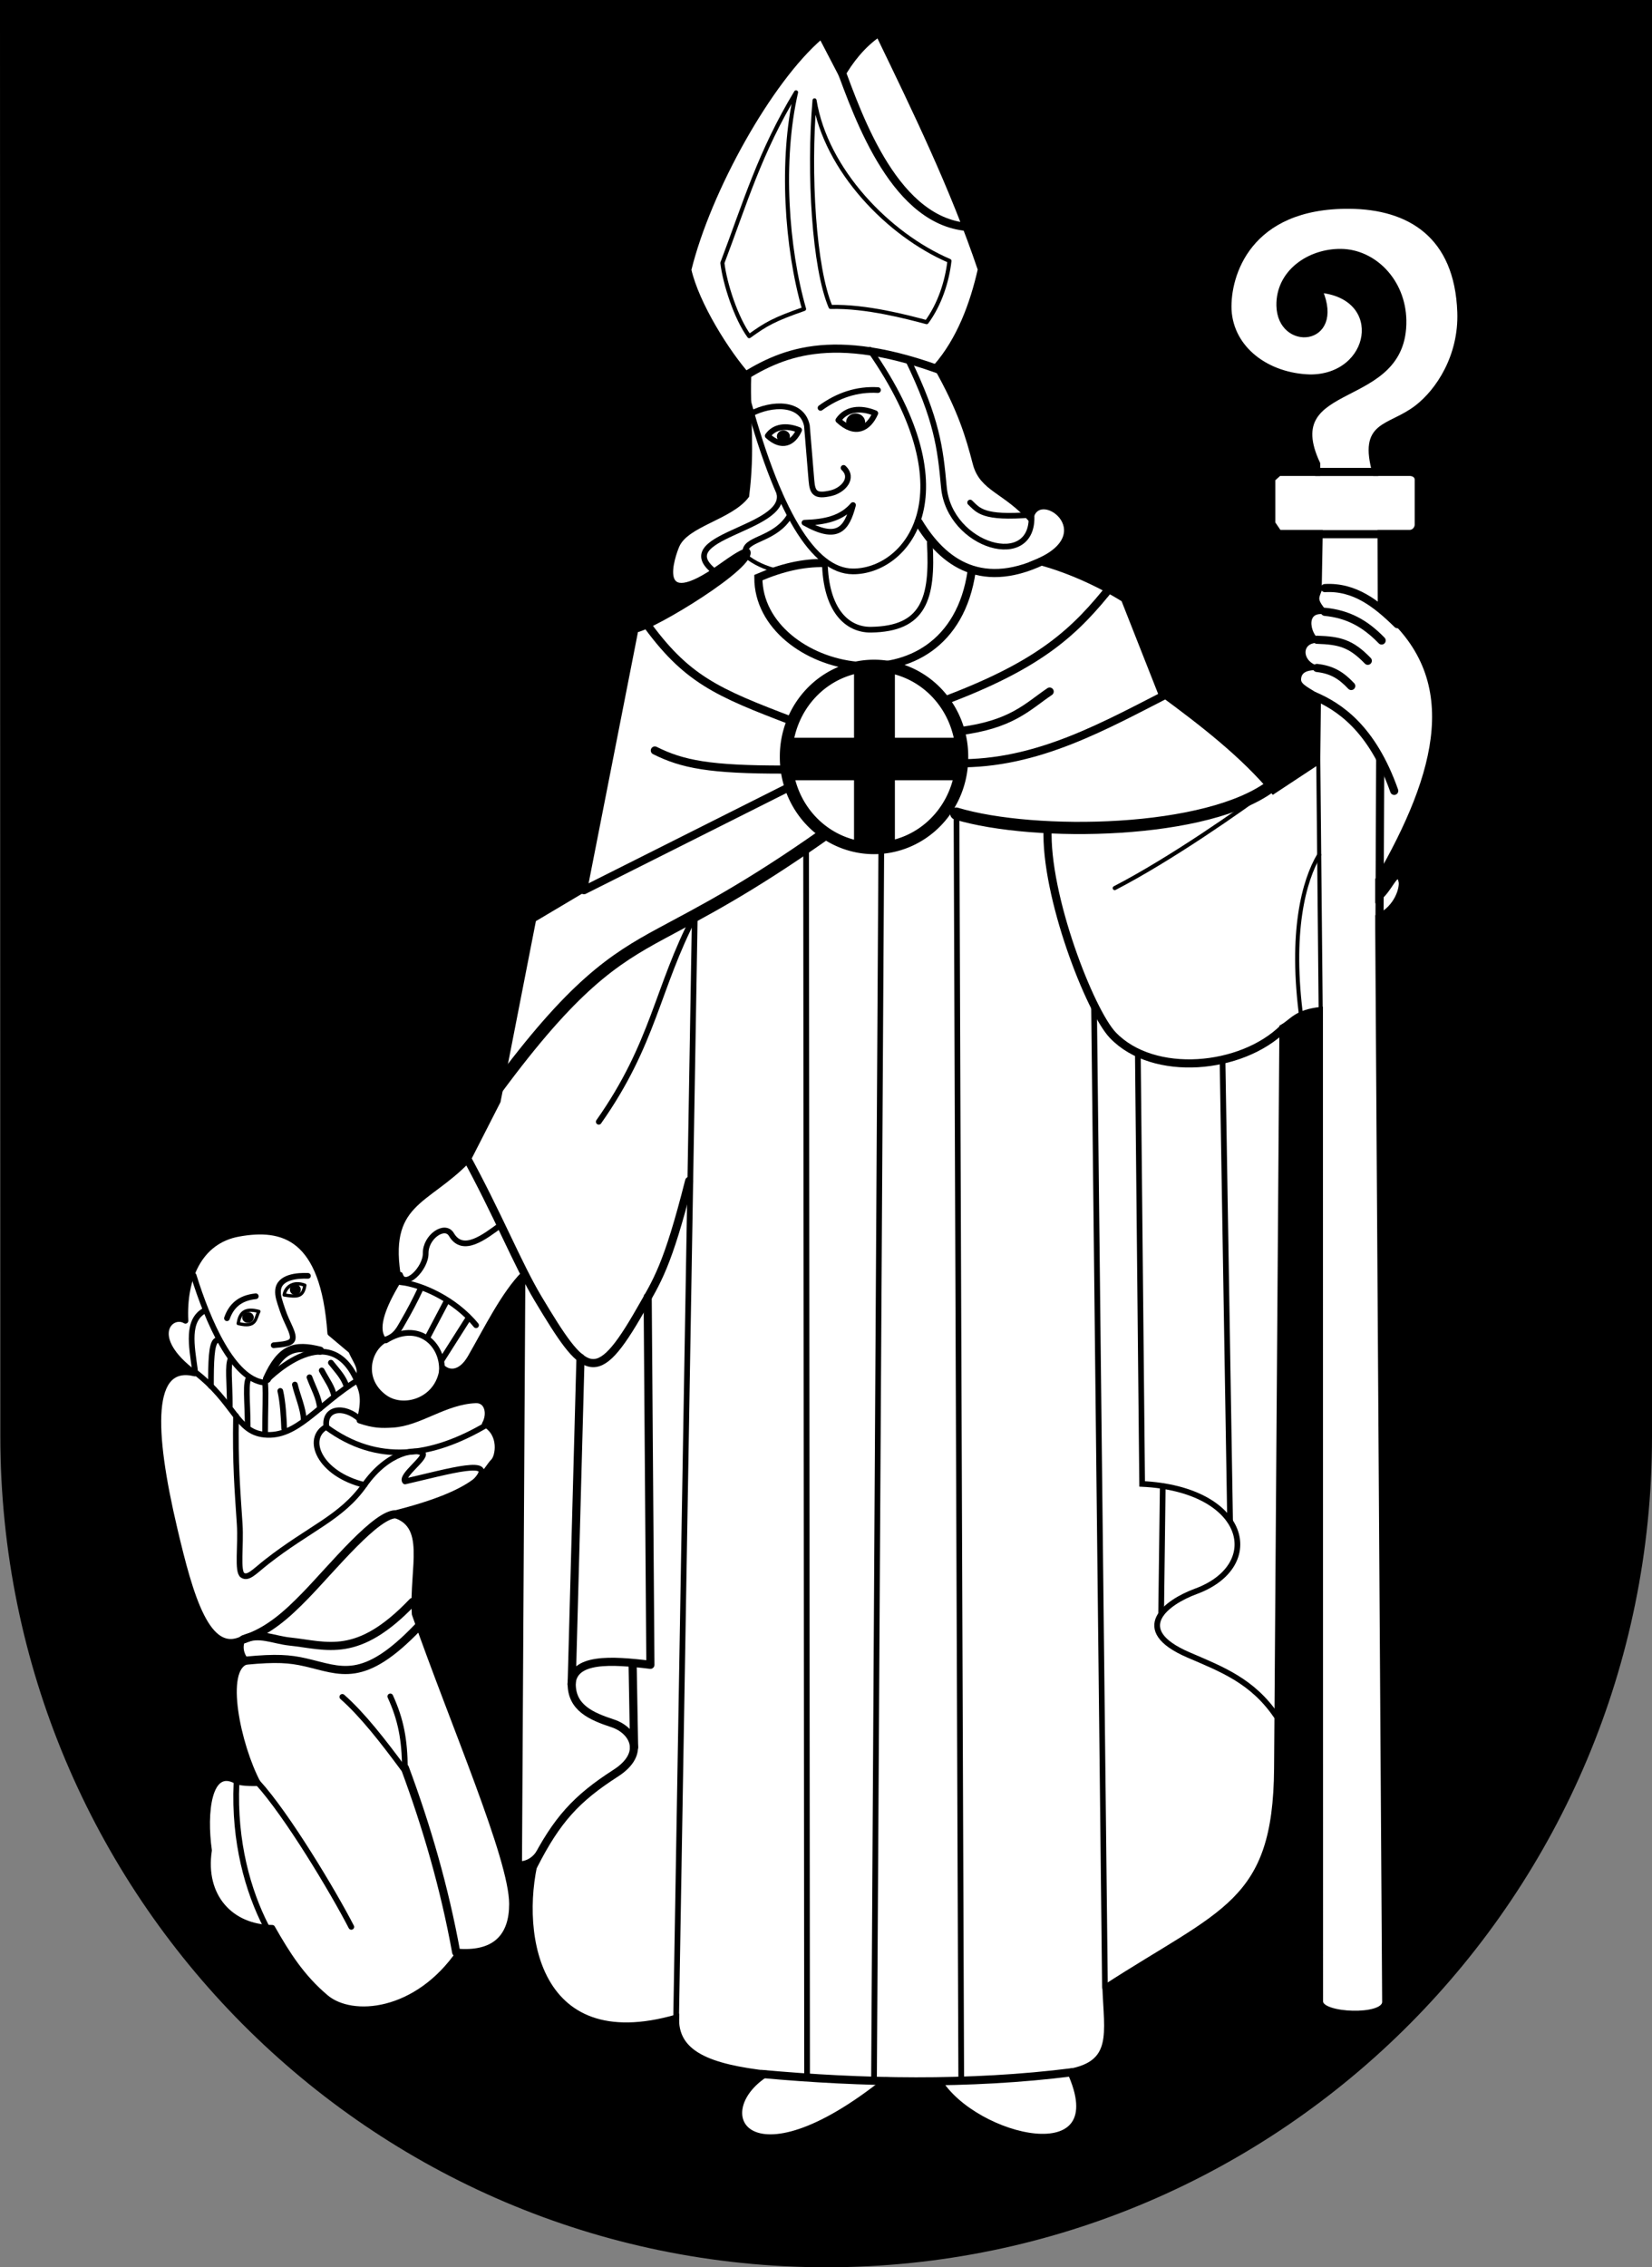
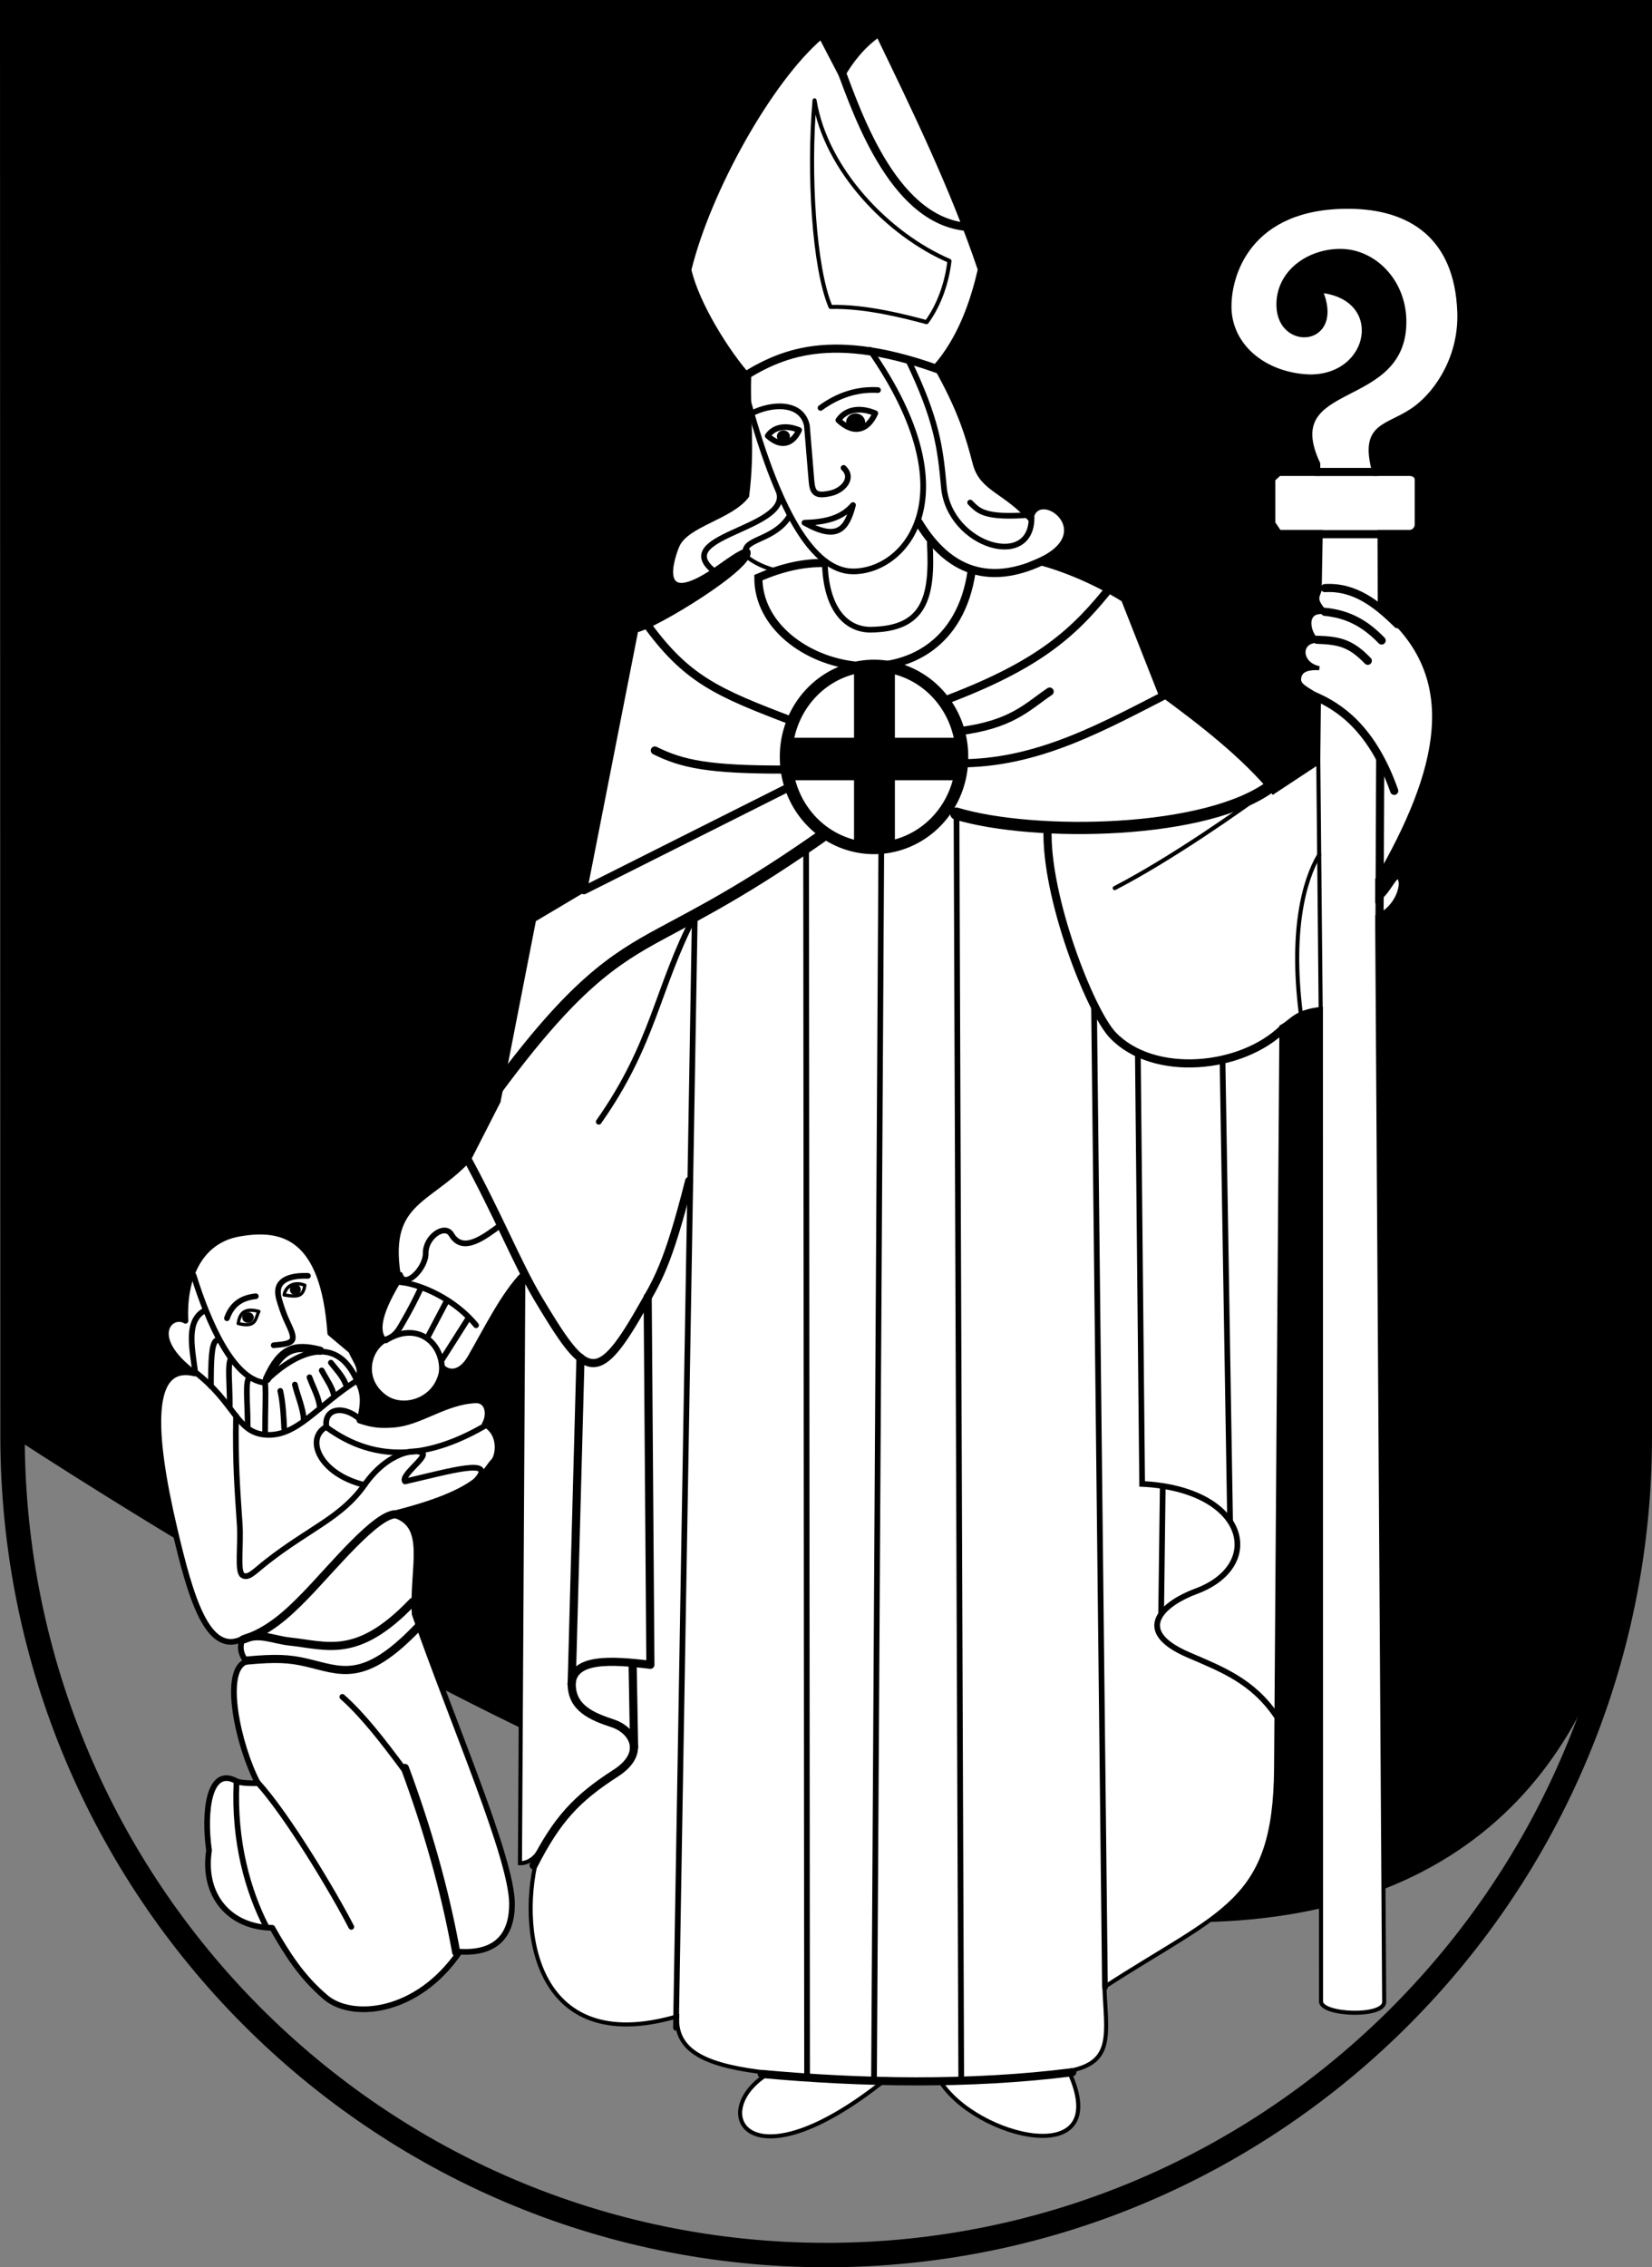
<svg xmlns="http://www.w3.org/2000/svg" xmlns:ns1="http://sodipodi.sourceforge.net/DTD/sodipodi-0.dtd" xmlns:ns2="http://www.inkscape.org/namespaces/inkscape" width="719.261" height="986.943" id="svg2514" ns1:version="0.32" ns2:version="0.46" version="1.0" ns1:docname="Wappen Amt Olpe (fertig).svg" ns2:output_extension="org.inkscape.output.svg.inkscape">
  <rect width="100%" height="100%" fill="#808080" stroke="none" />
  <defs id="defs2516">
    <ns2:perspective ns1:type="inkscape:persp3d" ns2:vp_x="0 : 526.18109 : 1" ns2:vp_y="0 : 1000 : 0" ns2:vp_z="744.09448 : 526.18109 : 1" ns2:persp3d-origin="372.04724 : 350.78739 : 1" id="perspective2522" />
  </defs>
  <ns1:namedview id="base" pagecolor="#ffffff" bordercolor="#666666" borderopacity="1.0" ns2:pageopacity="0.0" ns2:pageshadow="2" ns2:zoom="0.35" ns2:cx="350" ns2:cy="520" ns2:document-units="px" ns2:current-layer="layer1" showgrid="false" ns2:window-width="640" ns2:window-height="675" ns2:window-x="110" ns2:window-y="110" />
  <g ns2:label="Ebene 1" ns2:groupmode="layer" id="layer1" transform="translate(9.63,-38.891)">
    <g id="g2620">
-       <path ns1:nodetypes="ccccsc" d="M 704.315,664.284 L 704.315,44.206 L -4.315,44.206 L -4.169,664.284 C -3.993,861.221 154.675,1020.519 350.177,1020.519 C 545.678,1020.519 704.315,860.562 704.315,664.284 z" style="fill:#000000;fill-opacity:1;fill-rule:nonzero;stroke:none;stroke-width:10.63;stroke-linecap:square;stroke-linejoin:miter;stroke-miterlimit:4;stroke-dasharray:none;stroke-opacity:1;display:inline" id="path3264" />
+       <path ns1:nodetypes="ccccsc" d="M 704.315,664.284 L 704.315,44.206 L -4.315,44.206 L -4.169,664.284 C 545.678,1020.519 704.315,860.562 704.315,664.284 z" style="fill:#000000;fill-opacity:1;fill-rule:nonzero;stroke:none;stroke-width:10.63;stroke-linecap:square;stroke-linejoin:miter;stroke-miterlimit:4;stroke-dasharray:none;stroke-opacity:1;display:inline" id="path3264" />
      <path style="fill:none;fill-rule:evenodd;stroke:#000000;stroke-width:2.48;stroke-linecap:round;stroke-linejoin:miter;stroke-miterlimit:4;stroke-dasharray:none;stroke-opacity:1;display:inline" d="M 112.758,661.925 C 119.973,644.229 132.435,644.63 145.817,639.033" id="path3317" ns1:nodetypes="cc" />
      <path ns1:nodetypes="ccccssccccccccscscccccccccsccssccsccccsssscsssccccsccccccccccccscccccccsccccc" id="path2494" d="M 347.83,55.088 C 325.693,73.978 299.007,121.769 290.497,156.343 C 293.9,171.133 306.995,192.126 316.537,202.788 C 316.053,221.345 318.241,234.361 315.659,254.801 C 308.52,264.31 289.344,267.141 285.295,276.507 C 283.586,280.46 274.233,306.511 304.008,285.283 C 308.819,281.853 315.124,277.442 316.133,278.765 C 319.571,285.067 274.993,312.063 267.377,313.286 L 245.219,426.046 L 222.893,439.306 L 207.429,518.359 L 194.314,544.047 C 176.063,563.072 158.157,562.017 164.333,596.172 C 156.654,608.669 153.652,618.049 158.135,622.439 C 150.829,626.503 147.627,639.519 158.157,647.009 C 166.419,652.887 181.898,648.015 182.722,633.333 C 185.444,636.569 190.672,636.955 194.877,629.648 C 202.141,617.026 209.484,602.038 218.221,593.145 L 216.751,849.946 C 220,849.989 222.98,848.008 224.837,845.097 C 215.517,876.719 221.953,935.062 285.183,916.611 C 284.312,932.514 298.954,938.332 325.293,941.262 C 297.757,957.485 315.253,992.809 376.101,943.987 L 399.524,944.547 C 414.823,969.607 476.235,984.69 455.661,940.399 C 475.622,936.845 471.984,924.303 471.212,903.835 C 522.78,870.37 545.553,867.38 545.974,808.684 L 548.29,485.887 C 553.202,483.077 554.356,479.328 565.475,478.07 L 565.527,910.106 C 565.528,916.113 593.072,917.19 593.028,910.306 L 590.015,443.074 L 590.015,437.908 C 598.692,433.811 600.687,425.165 600.188,422.718 C 598.816,415.98 595.432,427.497 590.015,430.583 L 590.015,421.762 C 616.819,375.397 628.254,333.605 591.107,303.798 L 591.002,270.432 L 604.155,270.432 C 605.857,270.432 607.192,268.877 607.192,267.271 L 607.192,247.686 C 607.192,246.022 605.626,245.191 604.155,245.191 L 588.914,245.191 C 582.418,222.425 594.987,225.474 607.152,216.124 C 616.406,209.012 626.425,193.905 625.74,174.745 C 624.556,141.582 603.987,129.083 577.861,128.892 C 534.024,128.567 525.074,158.815 525.681,173.72 C 526.595,190.768 542.281,202.285 560.834,202.78 C 587.928,202.78 593.977,168.502 565.361,165.458 C 575.251,188.851 547.4,191.136 546.993,171.949 C 546.689,157.337 560.244,147.968 574.222,148.118 C 588.524,148.272 601.491,160.999 601.795,178.351 C 602.434,217.331 546.652,203.281 564.309,240.726 L 564.309,245.191 L 547.362,245.191 L 544.739,247.559 L 544.739,266.577 L 547.362,270.432 L 565.393,270.432 L 564.936,295.835 C 563.674,299.304 562.709,300.006 567.38,305.487 C 556.371,303.577 560.809,317.488 564.881,317.888 C 555.457,317.093 555.736,327.973 564.752,329.762 C 557.954,329.348 556.107,331.711 555.963,334.512 C 555.808,337.531 559.728,338.829 564.618,342.239 L 564.309,370.787 L 544.705,383.721 C 531.568,367.929 514.038,354.268 495.426,340.607 L 479.413,299.99 C 468.118,292.959 454.401,286.816 441.11,283.474 C 471.353,270.956 441.31,249.363 439.278,265.45 C 427.904,252.478 417.746,252.103 414.771,240.679 C 411.672,228.777 408.368,217.432 397.623,198.387 C 407.918,186.62 413.618,170.982 416.966,156.196 C 405.131,121.07 388.56,87.019 372.748,54.279 C 366.363,58.712 360.799,65.508 356.93,72.564 L 347.83,55.088 z" style="fill:#ffffff;fill-rule:evenodd;stroke:#000000;stroke-width:1.772;stroke-linecap:butt;stroke-linejoin:miter;stroke-miterlimit:4;stroke-dasharray:none;stroke-opacity:1;display:inline" />
      <path ns1:nodetypes="cc" id="path3266" d="M 563.286,244.329 L 590.165,244.329" style="fill:none;fill-rule:evenodd;stroke:#000000;stroke-width:3.543;stroke-linecap:round;stroke-linejoin:miter;stroke-miterlimit:4;stroke-dasharray:none;stroke-opacity:1;display:inline" />
      <path style="fill:none;fill-rule:evenodd;stroke:#000000;stroke-width:3.543;stroke-linecap:round;stroke-linejoin:miter;stroke-miterlimit:4;stroke-dasharray:none;stroke-opacity:1;display:inline" d="M 565.036,271.422 L 591.915,271.422" id="path3268" ns1:nodetypes="cc" />
      <path ns1:nodetypes="cc" id="path3270" d="M 562.551,341.816 C 573.261,346.428 587.73,355.72 597.395,383.147" style="fill:none;fill-rule:evenodd;stroke:#000000;stroke-width:3.543;stroke-linecap:round;stroke-linejoin:miter;stroke-miterlimit:4;stroke-dasharray:none;stroke-opacity:1;display:inline" />
      <path ns1:nodetypes="cc" id="path3272" d="M 567.189,294.886 C 580.197,294.125 589.761,301.73 598.804,310.6" style="fill:none;fill-rule:evenodd;stroke:#000000;stroke-width:3.543;stroke-linecap:round;stroke-linejoin:miter;stroke-miterlimit:4;stroke-dasharray:none;stroke-opacity:1;display:inline" />
      <path style="fill:none;fill-rule:evenodd;stroke:#000000;stroke-width:3.543;stroke-linecap:round;stroke-linejoin:miter;stroke-miterlimit:4;stroke-dasharray:none;stroke-opacity:1;display:inline" d="M 567.189,305.218 C 577.076,306.179 584.595,310.125 591.915,317.704" id="path3274" ns1:nodetypes="cc" />
      <path ns1:nodetypes="cc" id="path3276" d="M 563.745,317.381 C 573.632,317.696 578.568,318.95 585.888,326.529" style="fill:none;fill-rule:evenodd;stroke:#000000;stroke-width:3.543;stroke-linecap:round;stroke-linejoin:miter;stroke-miterlimit:4;stroke-dasharray:none;stroke-opacity:1;display:inline" />
-       <path style="fill:none;fill-rule:evenodd;stroke:#000000;stroke-width:3.543;stroke-linecap:round;stroke-linejoin:miter;stroke-miterlimit:4;stroke-dasharray:none;stroke-opacity:1;display:inline" d="M 563.745,329.651 C 570.403,330.396 574.37,332.942 578.677,337.508" id="path3278" ns1:nodetypes="cc" />
      <path ns1:nodetypes="cc" id="path3280" d="M 591.293,369.676 L 591.002,437.258" style="fill:none;fill-rule:evenodd;stroke:#000000;stroke-width:3.543;stroke-linecap:round;stroke-linejoin:miter;stroke-miterlimit:4;stroke-dasharray:none;stroke-opacity:1;display:inline" />
      <path style="fill:none;fill-rule:evenodd;stroke:#000000;stroke-width:1.772;stroke-linecap:round;stroke-linejoin:miter;stroke-miterlimit:4;stroke-dasharray:none;stroke-opacity:1;display:inline" d="M 564.299,366.005 L 565.467,487.478" id="path3282" ns1:nodetypes="cc" />
      <path ns1:nodetypes="cc" id="path3284" d="M 564.73,410.995 C 558.056,422.189 551.906,444.641 557.072,482.742" style="fill:none;fill-rule:evenodd;stroke:#000000;stroke-width:1.772;stroke-linecap:round;stroke-linejoin:miter;stroke-miterlimit:4;stroke-dasharray:none;stroke-opacity:1;display:inline" />
      <path style="fill:none;fill-rule:evenodd;stroke:#000000;stroke-width:5.315;stroke-linecap:round;stroke-linejoin:miter;stroke-miterlimit:4;stroke-dasharray:none;stroke-opacity:1;display:inline" d="M 406.702,393.049 C 440.66,403.257 516.694,402.217 544.441,380.563" id="path3286" ns1:nodetypes="cc" />
      <path style="fill:none;fill-rule:evenodd;stroke:#000000;stroke-width:1.772;stroke-linecap:round;stroke-linejoin:miter;stroke-miterlimit:4;stroke-dasharray:none;stroke-opacity:1;display:inline" d="M 544.926,380.859 C 529.857,392.052 499.813,412.997 475.703,425.482" id="path3288" ns1:nodetypes="cc" />
      <path ns1:nodetypes="csc" id="path3290" d="M 446.499,399.379 C 445.289,428.849 465.089,479.239 474.853,489.474 C 492.594,508.069 531,504.459 549.177,486.472" style="fill:none;fill-rule:evenodd;stroke:#000000;stroke-width:3.543;stroke-linecap:round;stroke-linejoin:miter;stroke-miterlimit:4;stroke-dasharray:none;stroke-opacity:1;display:inline" />
      <path ns1:nodetypes="cc" id="path3292" d="M 408.88,943.982 L 406.82,393.193" style="fill:none;fill-rule:evenodd;stroke:#000000;stroke-width:2.48;stroke-linecap:round;stroke-linejoin:miter;stroke-miterlimit:4;stroke-dasharray:none;stroke-opacity:1;display:inline" />
      <path ns1:nodetypes="cc" id="path3294" d="M 322.013,941.684 C 365.196,945.632 412.593,946.599 457.235,940.929" style="fill:none;fill-rule:evenodd;stroke:#000000;stroke-width:3.543;stroke-linecap:round;stroke-linejoin:miter;stroke-miterlimit:4;stroke-dasharray:none;stroke-opacity:1;display:inline" />
      <path style="fill:none;fill-rule:evenodd;stroke:#000000;stroke-width:2.48;stroke-linecap:round;stroke-linejoin:miter;stroke-miterlimit:4;stroke-dasharray:none;stroke-opacity:1;display:inline" d="M 471.456,904.04 L 466.693,476.144" id="path3296" ns1:nodetypes="cc" />
      <path ns1:nodetypes="csscc" id="path3298" d="M 546.026,785.759 C 535.65,770.565 522.388,765.56 507.837,759.292 C 482.166,748.234 498.234,736.318 510.97,731.635 C 541.615,720.367 533.229,687.065 487.646,684.842 L 485.77,496.955" style="fill:none;fill-rule:evenodd;stroke:#000000;stroke-width:2.48;stroke-linecap:round;stroke-linejoin:miter;stroke-miterlimit:4;stroke-dasharray:none;stroke-opacity:1;display:inline" />
      <path ns1:nodetypes="cc" id="path3300" d="M 525.933,700.956 L 522.653,500.974" style="fill:none;fill-rule:evenodd;stroke:#000000;stroke-width:2.48;stroke-linecap:round;stroke-linejoin:miter;stroke-miterlimit:4;stroke-dasharray:none;stroke-opacity:1;display:inline" />
      <path style="fill:none;fill-rule:evenodd;stroke:#000000;stroke-width:2.48;stroke-linecap:round;stroke-linejoin:miter;stroke-miterlimit:4;stroke-dasharray:none;stroke-opacity:1;display:inline" d="M 495.915,741.351 L 496.619,685.806" id="path3302" ns1:nodetypes="cc" />
      <path ns1:nodetypes="csc" id="path3304" d="M 206.598,512.965 C 239.862,467.948 257.205,456.626 278.246,445.268 C 295.667,435.865 315.624,425.819 349.251,402.144" style="fill:none;fill-rule:evenodd;stroke:#000000;stroke-width:5.315;stroke-linecap:round;stroke-linejoin:miter;stroke-miterlimit:4;stroke-dasharray:none;stroke-opacity:1;display:inline" />
      <path style="fill:none;fill-rule:evenodd;stroke:#000000;stroke-width:2.48;stroke-linecap:round;stroke-linejoin:miter;stroke-miterlimit:4;stroke-dasharray:none;stroke-opacity:1;display:inline" d="M 370.899,944.964 L 374.077,407.927" id="path3306" ns1:nodetypes="cc" />
      <path ns1:nodetypes="cc" id="path3308" d="M 341.758,942.672 L 341.334,408.255" style="fill:none;fill-rule:evenodd;stroke:#000000;stroke-width:2.48;stroke-linecap:round;stroke-linejoin:miter;stroke-miterlimit:4;stroke-dasharray:none;stroke-opacity:1;display:inline" />
      <path style="fill:none;fill-rule:evenodd;stroke:#000000;stroke-width:2.48;stroke-linecap:round;stroke-linejoin:miter;stroke-miterlimit:4;stroke-dasharray:none;stroke-opacity:1;display:inline" d="M 284.676,921.608 L 292.875,437.396" id="path3310" ns1:nodetypes="cc" />
      <path ns1:nodetypes="cc" id="path3312" d="M 251.063,527.199 C 275.195,492.96 276.368,468.925 292.875,437.396" style="fill:none;fill-rule:evenodd;stroke:#000000;stroke-width:2.48;stroke-linecap:round;stroke-linejoin:miter;stroke-miterlimit:4;stroke-dasharray:none;stroke-opacity:1;display:inline" />
      <path style="fill:none;fill-rule:evenodd;stroke:#000000;stroke-width:3.543;stroke-linecap:round;stroke-linejoin:miter;stroke-miterlimit:4;stroke-dasharray:none;stroke-opacity:1;display:inline" d="M 192.455,540.771 C 207.066,567.33 215.793,589.406 224.636,604.157 C 245.02,638.163 249.894,642.974 269.116,609.358 C 276.472,596.491 280.994,590.15 290.422,552.947" id="path3314" ns1:nodetypes="cssc" />
      <path ns1:nodetypes="csssc" id="path3316" d="M 222.688,850.889 C 232.838,830.955 241.358,821.749 258.429,810.765 C 271.933,802.075 265.957,791.982 257.195,789.089 C 247.897,786.02 238.998,782.323 239.292,771.416 L 243.11,629.908" style="fill:none;fill-rule:evenodd;stroke:#000000;stroke-width:3.543;stroke-linecap:round;stroke-linejoin:miter;stroke-miterlimit:4;stroke-dasharray:none;stroke-opacity:1;display:inline" />
      <path style="fill:none;fill-rule:evenodd;stroke:#000000;stroke-width:3.543;stroke-linecap:round;stroke-linejoin:round;stroke-miterlimit:4;stroke-dasharray:none;stroke-opacity:1;display:inline" d="M 272.358,603.497 L 273.544,763.582 C 256.295,761.469 239.882,760.542 239.203,772.01" id="path3318" ns1:nodetypes="ccc" />
      <path ns1:nodetypes="cc" id="path3320" d="M 266.443,799.508 L 265.81,763.487" style="fill:none;fill-rule:evenodd;stroke:#000000;stroke-width:3.543;stroke-linecap:round;stroke-linejoin:miter;stroke-miterlimit:4;stroke-dasharray:none;stroke-opacity:1;display:inline" />
      <path style="fill:none;fill-rule:evenodd;stroke:#000000;stroke-width:3.543;stroke-linecap:round;stroke-linejoin:miter;stroke-miterlimit:4;stroke-dasharray:none;stroke-opacity:1;display:inline" d="M 244.615,426.394 L 334.403,381.295" id="path3330" ns1:nodetypes="cc" />
      <path ns1:nodetypes="cc" id="path3332" d="M 275.482,365.584 C 287.461,371.571 299.325,373.95 331.933,373.886" style="fill:none;fill-rule:evenodd;stroke:#000000;stroke-width:3.543;stroke-linecap:round;stroke-linejoin:miter;stroke-miterlimit:4;stroke-dasharray:none;stroke-opacity:1;display:inline" />
      <path style="fill:none;fill-rule:evenodd;stroke:#000000;stroke-width:3.543;stroke-linecap:round;stroke-linejoin:miter;stroke-miterlimit:4;stroke-dasharray:none;stroke-opacity:1;display:inline" d="M 270.852,309.097 C 289.032,334.635 302.418,340.243 335.637,352.896" id="path3334" ns1:nodetypes="cc" />
      <path ns1:nodetypes="ccc" id="path3336" d="M 413.424,287.457 C 404.136,351.796 320.472,332.162 320.549,290.327 C 330.849,285.886 340.143,283.831 349.131,283.983" style="fill:none;fill-rule:evenodd;stroke:#000000;stroke-width:3.543;stroke-linecap:round;stroke-linejoin:miter;stroke-miterlimit:4;stroke-dasharray:none;stroke-opacity:1;display:inline" />
      <path style="fill:none;fill-rule:evenodd;stroke:#000000;stroke-width:3.543;stroke-linecap:round;stroke-linejoin:miter;stroke-miterlimit:4;stroke-dasharray:none;stroke-opacity:1;display:inline" d="M 402.039,343.668 C 443.918,327.852 458.675,313.602 474.542,293.63" id="path3338" ns1:nodetypes="cc" />
      <path ns1:nodetypes="cc" id="path3340" d="M 407.596,357.25 C 430.794,354.4 437.444,346.683 447.378,339.932" style="fill:none;fill-rule:evenodd;stroke:#000000;stroke-width:3.543;stroke-linecap:round;stroke-linejoin:miter;stroke-miterlimit:4;stroke-dasharray:none;stroke-opacity:1;display:inline" />
      <path style="fill:none;fill-rule:evenodd;stroke:#000000;stroke-width:3.543;stroke-linecap:round;stroke-linejoin:miter;stroke-miterlimit:4;stroke-dasharray:none;stroke-opacity:1;display:inline" d="M 406.67,371.141 C 442.264,371.72 471.666,354.606 501.705,339.315" id="path3342" ns1:nodetypes="cc" />
      <path transform="matrix(0.958,0,0,0.914,-8.339,16.633)" d="M 435.851,384.849 A 39.974,43.253 0 1 1 355.904,384.849 A 39.974,43.253 0 1 1 435.851,384.849 z" ns1:ry="43.253208" ns1:rx="39.973595" ns1:cy="384.84946" ns1:cx="395.8775" id="path3344" style="fill:#ffffff;fill-opacity:1;fill-rule:nonzero;stroke:#000000;stroke-width:5.68;stroke-linecap:round;stroke-linejoin:round;stroke-miterlimit:4;stroke-dasharray:none;stroke-dashoffset:0;stroke-opacity:1;display:inline" ns1:type="arc" />
      <path ns1:nodetypes="ccccccccccccc" id="path3346" d="M 362.702,328.971 L 362.702,360.541 L 332.311,360.541 L 332.311,378.027 L 362.702,378.027 L 362.702,407.897 L 379.497,408.172 L 379.497,378.027 L 408.288,378.027 L 408.288,360.541 L 379.497,360.541 L 379.497,328.971 L 362.702,328.971 z" style="opacity:1;fill:#000000;fill-rule:evenodd;stroke:#000000;stroke-width:1px;stroke-linecap:butt;stroke-linejoin:miter;stroke-opacity:1;display:inline" />
      <path style="fill:none;fill-rule:evenodd;stroke:#000000;stroke-width:2.48;stroke-linecap:round;stroke-linejoin:miter;stroke-miterlimit:4;stroke-dasharray:none;stroke-opacity:1;display:inline" d="M 349.488,283.405 C 349.823,304.478 359.134,313.148 369.601,312.995 C 392.425,312.661 396.627,299.754 395.188,275.168" id="path3354" ns1:nodetypes="csc" />
      <path ns1:nodetypes="csc" id="path3356" d="M 314.603,208.075 C 328.864,262.405 344.758,287.496 361.673,287.624 C 384.498,287.793 413.631,254.956 369.025,191.126" style="fill:none;fill-rule:evenodd;stroke:#000000;stroke-width:2.48;stroke-linecap:round;stroke-linejoin:miter;stroke-miterlimit:4;stroke-dasharray:none;stroke-opacity:1;display:inline" />
      <path style="fill:none;fill-rule:evenodd;stroke:#000000;stroke-width:3.543;stroke-linecap:round;stroke-linejoin:miter;stroke-miterlimit:4;stroke-dasharray:none;stroke-opacity:1;display:inline" d="M 312.14,204.126 C 329.596,193.094 351.901,181.792 402.772,201.121" id="path3358" ns1:nodetypes="cc" />
      <path ns1:nodetypes="cc" id="path3360" d="M 390.313,266.226 C 400.939,283.813 418.157,296.74 446.925,281.749" style="fill:none;fill-rule:evenodd;stroke:#000000;stroke-width:3.543;stroke-linecap:round;stroke-linejoin:miter;stroke-miterlimit:4;stroke-dasharray:none;stroke-opacity:1;display:inline" />
      <path ns1:nodetypes="cc" id="path3362" d="M 413.016,137.775 C 380.459,136.437 364.412,90.903 355.757,67.246" style="fill:none;fill-rule:evenodd;stroke:#000000;stroke-width:3.543;stroke-linecap:round;stroke-linejoin:miter;stroke-miterlimit:4;stroke-dasharray:none;stroke-opacity:1;display:inline" />
      <path ns1:nodetypes="ccccc" id="path3364" d="M 345.011,82.567 C 349.933,112.915 377.217,141.11 403.75,152.461 C 402.715,161.485 399.482,171.449 393.815,179.129 C 385.762,176.988 367.469,172.061 351.983,172.505 C 344.789,155.588 342.276,114.701 345.011,82.567 z" style="fill:none;fill-rule:evenodd;stroke:#000000;stroke-width:1.772;stroke-linecap:butt;stroke-linejoin:round;stroke-miterlimit:4;stroke-dasharray:none;stroke-opacity:1;display:inline" />
-       <path style="fill:none;fill-rule:evenodd;stroke:#000000;stroke-width:1.772;stroke-linecap:butt;stroke-linejoin:round;stroke-miterlimit:4;stroke-dasharray:none;stroke-opacity:1;display:inline" d="M 336.96,79.081 C 321.231,105.072 314.863,126.992 304.889,153.332 C 305.923,162.356 310.899,177.549 316.567,185.229 C 323.922,179.951 327.226,177.987 340.446,173.377 C 332.824,146.873 330.109,108.775 336.96,79.081 z" id="path3366" ns1:nodetypes="ccccc" />
      <path ns1:nodetypes="cscc" id="path3368" d="M 385.742,195.558 C 398.278,221.511 399.764,233.758 401.324,250.944 C 403.705,276.932 440.899,287.553 439.46,262.967 C 418.155,264.739 416.271,260.962 412.757,257.65" style="fill:none;fill-rule:evenodd;stroke:#000000;stroke-width:2.48;stroke-linecap:round;stroke-linejoin:miter;stroke-miterlimit:4;stroke-dasharray:none;stroke-opacity:1;display:inline" />
      <path ns1:nodetypes="cc" id="path3374" d="M 302.412,288.405 C 279.927,272.195 333.654,269.693 329.645,253.483" style="fill:none;fill-rule:evenodd;stroke:#000000;stroke-width:2.48;stroke-linecap:round;stroke-linejoin:miter;stroke-miterlimit:4;stroke-dasharray:none;stroke-opacity:1;display:inline" />
      <path ns1:nodetypes="cc" id="path3376" d="M 314.961,278.296 C 316.007,273.241 328.076,273.527 334.176,263.418" style="fill:none;fill-rule:evenodd;stroke:#000000;stroke-width:2.48;stroke-linecap:round;stroke-linejoin:miter;stroke-miterlimit:4;stroke-dasharray:none;stroke-opacity:1;display:inline" />
      <path ns1:nodetypes="cc" id="path3378" d="M 314.612,280.562 C 318.936,284.146 323.87,286.205 329.122,287.471" style="fill:none;fill-rule:evenodd;stroke:#000000;stroke-width:1.772;stroke-linecap:round;stroke-linejoin:miter;stroke-miterlimit:4;stroke-dasharray:none;stroke-opacity:1;display:inline" />
      <path ns1:nodetypes="ccssc" id="path3380" d="M 317.378,218.966 C 326.407,214.271 339.518,213.762 341.688,224.174 L 343.666,248.092 C 344.106,253.409 345.323,255.161 352.148,253.581 C 357.448,252.353 362.359,246.979 357.646,242.566" style="fill:none;fill-rule:evenodd;stroke:#000000;stroke-width:2.48;stroke-linecap:round;stroke-linejoin:miter;stroke-miterlimit:4;stroke-dasharray:none;stroke-opacity:1;display:inline" />
      <path ns1:nodetypes="cc" id="path3382" d="M 347.621,216.452 C 355.174,210.992 363.441,208.147 372.633,208.692" style="fill:none;fill-rule:evenodd;stroke:#000000;stroke-width:2.48;stroke-linecap:round;stroke-linejoin:miter;stroke-miterlimit:4;stroke-dasharray:none;stroke-opacity:1;display:inline" />
      <path ns1:nodetypes="ccc" id="path3384" d="M 340.616,266.439 C 355.096,274.6 359.049,269.147 361.762,258.746 C 356.79,264.555 349.646,266.172 340.616,266.439 z" style="fill:none;fill-rule:evenodd;stroke:#000000;stroke-width:2.48;stroke-linecap:round;stroke-linejoin:round;stroke-miterlimit:4;stroke-dasharray:none;stroke-opacity:1;display:inline" />
      <path style="fill:none;fill-rule:evenodd;stroke:#000000;stroke-width:2.48;stroke-linecap:round;stroke-linejoin:round;stroke-miterlimit:4;stroke-dasharray:none;stroke-opacity:1;display:inline" d="M 355.367,221.796 C 362.646,228.628 368.459,225.606 371.469,218.785 C 365.007,216.076 358.752,216.798 355.367,221.796 z" id="path3386" ns1:nodetypes="ccc" />
      <path ns1:nodetypes="ccc" id="path3388" d="M 324.633,228.597 C 330.808,234.266 335.738,231.758 338.292,226.098 C 332.81,223.85 327.504,224.449 324.633,228.597 z" style="fill:none;fill-rule:evenodd;stroke:#000000;stroke-width:2.48;stroke-linecap:round;stroke-linejoin:round;stroke-miterlimit:4;stroke-dasharray:none;stroke-opacity:1;display:inline" />
      <path transform="matrix(1.101,0,0,0.912,72.932,30.187)" d="M 266.235,211.059 A 2.867,3.277 0 1 1 260.501,211.059 A 2.867,3.277 0 1 1 266.235,211.059 z" ns1:ry="3.2767403" ns1:rx="2.8671479" ns1:cy="211.05908" ns1:cx="263.36801" id="path3390" style="opacity:1;fill:#000000;fill-opacity:1;fill-rule:nonzero;stroke:#000000;stroke-width:1.772;stroke-linecap:round;stroke-linejoin:round;stroke-miterlimit:4;stroke-dasharray:none;stroke-dashoffset:0;stroke-opacity:1;display:inline" ns1:type="arc" />
      <path ns1:type="arc" style="opacity:1;fill:#000000;fill-opacity:1;fill-rule:nonzero;stroke:#000000;stroke-width:1.772;stroke-linecap:round;stroke-linejoin:round;stroke-miterlimit:4;stroke-dasharray:none;stroke-dashoffset:0;stroke-opacity:1;display:inline" id="path3392" ns1:cx="263.36801" ns1:cy="211.05908" ns1:rx="2.8671479" ns1:ry="3.2767403" d="M 266.235,211.059 A 2.867,3.277 0 1 1 260.501,211.059 A 2.867,3.277 0 1 1 266.235,211.059 z" transform="matrix(0.754,0,0,0.624,132.876,97.136)" />
      <path ns1:nodetypes="cssc" id="path2486" d="M 164.552,593.791 C 166.517,600.274 175.786,591.13 175.702,584.467 C 175.61,577.278 184.055,571.453 186.91,576.295 C 191.896,584.755 201.256,577.339 208.389,572.128" style="fill:none;fill-rule:evenodd;stroke:#000000;stroke-width:2.48;stroke-linecap:round;stroke-linejoin:miter;stroke-miterlimit:4;stroke-dasharray:none;stroke-opacity:1;display:inline" />
      <path style="fill:none;fill-rule:evenodd;stroke:#000000;stroke-width:2.48;stroke-linecap:round;stroke-linejoin:miter;stroke-miterlimit:4;stroke-dasharray:none;stroke-opacity:1;display:inline" d="M 158.347,621.965 C 162.841,620.404 164.115,617.402 166.051,614.071 C 168.565,609.746 171.213,604.727 173.349,600.141" id="path2490" ns1:nodetypes="csc" />
      <path style="fill:none;fill-rule:evenodd;stroke:#000000;stroke-width:2.48;stroke-linecap:round;stroke-linejoin:miter;stroke-miterlimit:4;stroke-dasharray:none;stroke-opacity:1;display:inline" d="M 176.574,620.941 L 184.613,605.671" id="path2492" ns1:nodetypes="cc" />
      <path style="fill:none;fill-rule:evenodd;stroke:#000000;stroke-width:2.48;stroke-linecap:round;stroke-linejoin:miter;stroke-miterlimit:4;stroke-dasharray:none;stroke-opacity:1;display:inline" d="M 158.347,622.375 C 172.432,613.567 183.415,623.995 182.77,635.776" id="path2497" ns1:nodetypes="cc" />
      <path ns1:nodetypes="cc" id="path3277" d="M 197.642,615.78 C 188.199,604.192 173.254,597.847 164.757,597.029" style="fill:none;fill-rule:evenodd;stroke:#000000;stroke-width:2.48;stroke-linecap:round;stroke-linejoin:round;stroke-miterlimit:4;stroke-dasharray:none;stroke-opacity:1;display:inline" />
      <path ns1:nodetypes="cc" id="path3275" d="M 182.683,630.973 L 194.166,612.884" style="fill:none;fill-rule:evenodd;stroke:#000000;stroke-width:2.48;stroke-linecap:round;stroke-linejoin:round;stroke-miterlimit:4;stroke-dasharray:none;stroke-opacity:1;display:inline" />
      <path ns1:nodetypes="cscsccscssccccsccscccscc" id="path3372" d="M 108.906,878.066 C 115.48,889.618 121.746,899.526 132.209,908.37 C 143.613,918.008 171.955,915.653 190.516,888.469 C 206.45,889.434 213.323,881.241 213.29,867.624 C 213.242,847.796 187.769,789.6 170.911,741.487 C 169.698,720.968 177.599,702.089 160.818,698.008 C 200.838,688.176 201.43,678.697 205.162,675.096 C 207.353,672.982 209.046,663.125 201.414,658.831 C 203.982,654.275 202.591,648.235 197.479,648.447 C 183.8,649.015 173.179,658.43 161.228,659.096 C 156.515,659.359 153.261,659.416 146.894,657.254 C 149.172,648.638 148.493,644.324 145.591,639.335 C 148.678,635.134 145.585,632.133 143.211,626.84 L 134.162,619.228 C 131.208,577.054 113.47,572.472 94.262,575.95 C 77.172,579.044 70.177,595.375 71.12,613.837 C 64.786,609.963 53.758,620.887 75.216,636.774 C 55.402,631.926 56.106,661 66.403,704.654 C 73.221,733.563 80.676,760.335 96.31,752.074 C 94.541,754.921 94.843,758.811 97.737,762.182 C 86.894,765.4 93.923,798.648 102.663,815.11 C 99.807,815.173 95.003,815.145 93.159,814.147 C 81.192,807.666 79.045,827.895 81.378,844.348 C 78.298,864.495 90.922,877.985 108.906,878.066 z" style="fill:#ffffff;fill-rule:evenodd;stroke:#000000;stroke-width:2.48;stroke-linecap:round;stroke-linejoin:round;stroke-miterlimit:4;stroke-dasharray:none;stroke-opacity:1;display:inline" />
      <path style="fill:none;fill-rule:evenodd;stroke:#000000;stroke-width:3.543;stroke-linecap:round;stroke-linejoin:miter;stroke-miterlimit:4;stroke-dasharray:none;stroke-opacity:1;display:inline" d="M 188.992,888.726 C 183.876,860.524 176.108,833.956 166.65,808.468" id="path2493" ns1:nodetypes="cc" />
-       <path ns1:nodetypes="cc" id="path2495" d="M 166.669,808.65 C 166.528,796.232 165.007,787.651 160.301,777.339" style="fill:none;fill-rule:evenodd;stroke:#000000;stroke-width:2.48;stroke-linecap:round;stroke-linejoin:miter;stroke-miterlimit:4;stroke-dasharray:none;stroke-opacity:1;display:inline" />
      <path style="fill:none;fill-rule:evenodd;stroke:#000000;stroke-width:2.48;stroke-linecap:round;stroke-linejoin:miter;stroke-miterlimit:4;stroke-dasharray:none;stroke-opacity:1;display:inline" d="M 166.054,808.855 C 157.174,796.859 148.293,785.389 139.412,777.544" id="path2498" ns1:nodetypes="cc" />
      <path ns1:nodetypes="cc" id="path3271" d="M 143.322,877.667 C 135.465,862.394 115.321,828.805 102.549,814.817" style="fill:none;fill-rule:evenodd;stroke:#000000;stroke-width:2.48;stroke-linecap:round;stroke-linejoin:miter;stroke-miterlimit:4;stroke-dasharray:none;stroke-opacity:1;display:inline" />
      <path style="fill:none;fill-rule:evenodd;stroke:#000000;stroke-width:2.48;stroke-linecap:round;stroke-linejoin:miter;stroke-miterlimit:4;stroke-dasharray:none;stroke-opacity:1;display:inline" d="M 106.254,877.462 C 98.397,862.189 92.179,840.684 93.333,815.022" id="path3273" ns1:nodetypes="cc" />
      <path ns1:nodetypes="cc" id="path3279" d="M 75.243,635.275 C 73.813,624.698 71.519,613.544 79.601,609.308" style="fill:none;fill-rule:evenodd;stroke:#000000;stroke-width:2.48;stroke-linecap:round;stroke-linejoin:miter;stroke-miterlimit:4;stroke-dasharray:none;stroke-opacity:1;display:inline" />
      <path style="fill:none;fill-rule:evenodd;stroke:#000000;stroke-width:3.543;stroke-linecap:round;stroke-linejoin:miter;stroke-miterlimit:4;stroke-dasharray:none;stroke-opacity:1;display:inline" d="M 172.454,747.067 C 148.437,772.215 138.805,766.042 123.291,762.498 C 116.449,760.935 110.567,760.523 97.78,761.741" id="path3281" ns1:nodetypes="csc" />
      <path ns1:nodetypes="csc" id="path3283" d="M 170.015,736.204 C 145.999,761.352 132.905,755.179 116.484,753.448 C 109.505,752.716 103.018,749.33 96.66,752.444" style="fill:none;fill-rule:evenodd;stroke:#000000;stroke-width:3.543;stroke-linecap:round;stroke-linejoin:miter;stroke-miterlimit:4;stroke-dasharray:none;stroke-opacity:1;display:inline" />
      <path style="fill:none;fill-rule:evenodd;stroke:#000000;stroke-width:3.543;stroke-linecap:round;stroke-linejoin:miter;stroke-miterlimit:4;stroke-dasharray:none;stroke-opacity:1;display:inline" d="M 96.312,752.494 C 107.294,749.178 115.825,741.138 123.149,733.638 C 135.019,721.482 154.749,697.004 163.199,698.078" id="path3285" ns1:nodetypes="csc" />
      <path style="fill:none;fill-rule:evenodd;stroke:#000000;stroke-width:2.48;stroke-linecap:round;stroke-linejoin:round;stroke-miterlimit:4;stroke-dasharray:none;stroke-opacity:1;display:inline" d="M 93.131,655.228 C 92.774,676.386 93.712,686.886 94.723,702.301 C 95.338,711.676 93.564,722.962 95.953,724.574 C 98.436,726.251 101.146,722.953 106.379,718.848 C 125.155,704.115 139.004,699.591 149.043,685.295 C 159.445,670.481 172.068,669.266 174.464,671.556 C 175.899,673.606 164.671,681.301 166.721,683.761 C 185.55,679.469 207.619,672.832 197.388,683.676" id="path3287" ns1:nodetypes="cssssccc" />
      <path style="fill:none;fill-rule:evenodd;stroke:#000000;stroke-width:2.48;stroke-linecap:round;stroke-linejoin:miter;stroke-miterlimit:4;stroke-dasharray:none;stroke-opacity:1;display:inline" d="M 202.343,659.055 C 178.061,673.391 154.59,676.378 132.492,660.148" id="path3289" ns1:nodetypes="cc" />
      <path style="fill:none;fill-rule:evenodd;stroke:#000000;stroke-width:2.48;stroke-linecap:round;stroke-linejoin:miter;stroke-miterlimit:4;stroke-dasharray:none;stroke-opacity:1;display:inline" d="M 149.043,685.295 C 129.408,680.565 123.072,665.042 132.485,659.961 C 131.312,651.917 140,650.267 147.252,656.868" id="path3291" ns1:nodetypes="ccc" />
      <path style="fill:none;fill-rule:evenodd;stroke:#000000;stroke-width:2.48;stroke-linecap:round;stroke-linejoin:miter;stroke-miterlimit:4;stroke-dasharray:none;stroke-opacity:1;display:inline" d="M 146.583,639.375 C 128.543,650.445 119.671,664.866 105.459,663.396 C 93.246,662.133 92.722,649.488 75.091,635.958" id="path3293" ns1:nodetypes="csc" />
      <path style="fill:none;fill-rule:evenodd;stroke:#000000;stroke-width:2.48;stroke-linecap:round;stroke-linejoin:miter;stroke-miterlimit:4;stroke-dasharray:none;stroke-opacity:1;display:inline" d="M 124.443,594.275 C 119.94,594.067 111.904,594.695 111.433,600.572 C 111.249,602.864 111.926,604.882 113.389,609.186 C 114.367,612.066 115.437,614.281 116.2,615.924 C 119.451,622.917 118.259,623.761 109.532,624.478" id="path3295" ns1:nodetypes="csssc" />
      <path style="fill:none;fill-rule:evenodd;stroke:#000000;stroke-width:2.48;stroke-linecap:round;stroke-linejoin:miter;stroke-miterlimit:4;stroke-dasharray:none;stroke-opacity:1;display:inline" d="M 89.183,612.725 C 90.991,607.634 94.485,603.891 101.742,603.158" id="path3297" ns1:nodetypes="cc" />
      <path ns1:nodetypes="ccc" id="path3305" d="M 114.076,602.593 C 119.77,603.516 122.327,603.48 123.096,598.347 C 118.022,596.424 114.657,599.148 114.076,602.593 z" style="fill:#ffffff;fill-rule:evenodd;stroke:#000000;stroke-width:1.417;stroke-linecap:round;stroke-linejoin:round;stroke-miterlimit:4;stroke-dasharray:none;stroke-opacity:1;display:inline" />
      <path transform="matrix(0.602,0,0,0.536,-39.583,487.15)" d="M 266.235,211.059 A 2.867,3.277 0 1 1 260.501,211.059 A 2.867,3.277 0 1 1 266.235,211.059 z" ns1:ry="3.2767403" ns1:rx="2.8671479" ns1:cy="211.05908" ns1:cx="263.36801" id="path3299" style="opacity:1;fill:#000000;fill-opacity:1;fill-rule:nonzero;stroke:#000000;stroke-width:2.14;stroke-linecap:round;stroke-linejoin:round;stroke-miterlimit:4;stroke-dasharray:none;stroke-dashoffset:0;stroke-opacity:1;display:inline" ns1:type="arc" />
      <path style="fill:#ffffff;fill-rule:evenodd;stroke:#000000;stroke-width:1.417;stroke-linecap:round;stroke-linejoin:round;stroke-miterlimit:4;stroke-dasharray:none;stroke-opacity:1;display:inline" d="M 94.072,615.012 C 102.131,617.055 101.461,612.754 103.092,609.759 C 96.586,608.023 94.769,610.719 94.072,615.012 z" id="path3303" ns1:nodetypes="ccc" />
      <path ns1:type="arc" style="opacity:1;fill:#000000;fill-opacity:1;fill-rule:nonzero;stroke:#000000;stroke-width:2.045;stroke-linecap:round;stroke-linejoin:round;stroke-miterlimit:4;stroke-dasharray:none;stroke-dashoffset:0;stroke-opacity:1;display:inline" id="path3301" ns1:cx="263.36801" ns1:cy="211.05908" ns1:rx="2.8671479" ns1:ry="3.2767403" d="M 266.235,211.059 A 2.867,3.277 0 1 1 260.501,211.059 A 2.867,3.277 0 1 1 266.235,211.059 z" transform="matrix(0.647,0,0,0.546,-72.065,497.146)" />
      <path style="fill:none;fill-rule:evenodd;stroke:#000000;stroke-width:2.48;stroke-linecap:round;stroke-linejoin:miter;stroke-miterlimit:4;stroke-dasharray:none;stroke-opacity:1;display:inline" d="M 145.763,639.785 C 133.053,611.085 105.408,640.742 105.408,640.742 C 91.702,639.186 80.882,614.119 74.681,594.138" id="path3307" ns1:nodetypes="ccc" />
      <path style="fill:none;fill-rule:evenodd;stroke:#000000;stroke-width:2.48;stroke-linecap:round;stroke-linejoin:miter;stroke-miterlimit:4;stroke-dasharray:none;stroke-opacity:1;display:inline" d="M 82.213,642.245 C 82.218,631.668 82.384,623.794 84.521,622.428" id="path3309" ns1:nodetypes="cc" />
      <path ns1:nodetypes="cc" id="path3311" d="M 90.413,651.06 C 90.418,640.483 89.354,633.224 90.876,630.218" style="fill:none;fill-rule:evenodd;stroke:#000000;stroke-width:2.48;stroke-linecap:round;stroke-linejoin:miter;stroke-miterlimit:4;stroke-dasharray:none;stroke-opacity:1;display:inline" />
      <path style="fill:none;fill-rule:evenodd;stroke:#000000;stroke-width:2.48;stroke-linecap:round;stroke-linejoin:miter;stroke-miterlimit:4;stroke-dasharray:none;stroke-opacity:1;display:inline" d="M 98.203,659.67 C 98.208,649.093 96.939,639.784 99.076,638.418" id="path3313" ns1:nodetypes="cc" />
      <path ns1:nodetypes="cc" id="path3315" d="M 105.788,662.745 C 105.793,652.168 106.164,646.549 105.841,641.288" style="fill:none;fill-rule:evenodd;stroke:#000000;stroke-width:2.48;stroke-linecap:round;stroke-linejoin:miter;stroke-miterlimit:4;stroke-dasharray:none;stroke-opacity:1;display:inline" />
      <path ns1:nodetypes="cc" id="path3319" d="M 106.608,639.17 C 112.763,625.518 118.771,624.102 129.724,626.836" style="fill:none;fill-rule:evenodd;stroke:#000000;stroke-width:3.543;stroke-linecap:round;stroke-linejoin:miter;stroke-miterlimit:4;stroke-dasharray:none;stroke-opacity:1;display:inline" />
      <path ns1:nodetypes="cc" id="path3321" d="M 114.09,660.695 C 113.89,655.858 113.544,649.214 112.402,644.363" style="fill:none;fill-rule:evenodd;stroke:#000000;stroke-width:2.48;stroke-linecap:round;stroke-linejoin:miter;stroke-miterlimit:4;stroke-dasharray:none;stroke-opacity:1;display:inline" />
      <path style="fill:none;fill-rule:evenodd;stroke:#000000;stroke-width:2.48;stroke-linecap:round;stroke-linejoin:miter;stroke-miterlimit:4;stroke-dasharray:none;stroke-opacity:1;display:inline" d="M 122.598,656.8 C 122.398,651.963 119.899,646.447 118.757,641.596" id="path2506" ns1:nodetypes="cc" />
      <path ns1:nodetypes="cc" id="path2508" d="M 129.67,651.983 C 129.265,647.145 126.869,643.269 125.112,638.418" style="fill:none;fill-rule:evenodd;stroke:#000000;stroke-width:2.48;stroke-linecap:round;stroke-linejoin:miter;stroke-miterlimit:4;stroke-dasharray:none;stroke-opacity:1;display:inline" />
      <path style="fill:none;fill-rule:evenodd;stroke:#000000;stroke-width:2.48;stroke-linecap:round;stroke-linejoin:miter;stroke-miterlimit:4;stroke-dasharray:none;stroke-opacity:1;display:inline" d="M 135.923,646.755 C 134.8,642.225 133.224,640.604 130.442,635.446" id="path2510" ns1:nodetypes="cc" />
      <path ns1:nodetypes="cc" id="path2512" d="M 141.253,642.45 C 140.028,638.33 137.016,635.377 134.439,632.063" style="fill:none;fill-rule:evenodd;stroke:#000000;stroke-width:2.48;stroke-linecap:round;stroke-linejoin:miter;stroke-miterlimit:4;stroke-dasharray:none;stroke-opacity:1;display:inline" />
      <path id="path3185" style="fill:none;fill-opacity:1;fill-rule:nonzero;stroke:#000000;stroke-width:10.63;stroke-linecap:square;stroke-linejoin:miter;stroke-miterlimit:4;stroke-dasharray:none;stroke-opacity:1;display:inline" d="M 704.315,664.284 L 704.315,44.206 L -4.315,44.206 L -4.169,664.284 C -3.993,861.221 154.675,1020.519 350.177,1020.519 C 545.678,1020.519 704.315,860.562 704.315,664.284 z" ns1:nodetypes="ccccsc" />
    </g>
  </g>
</svg>